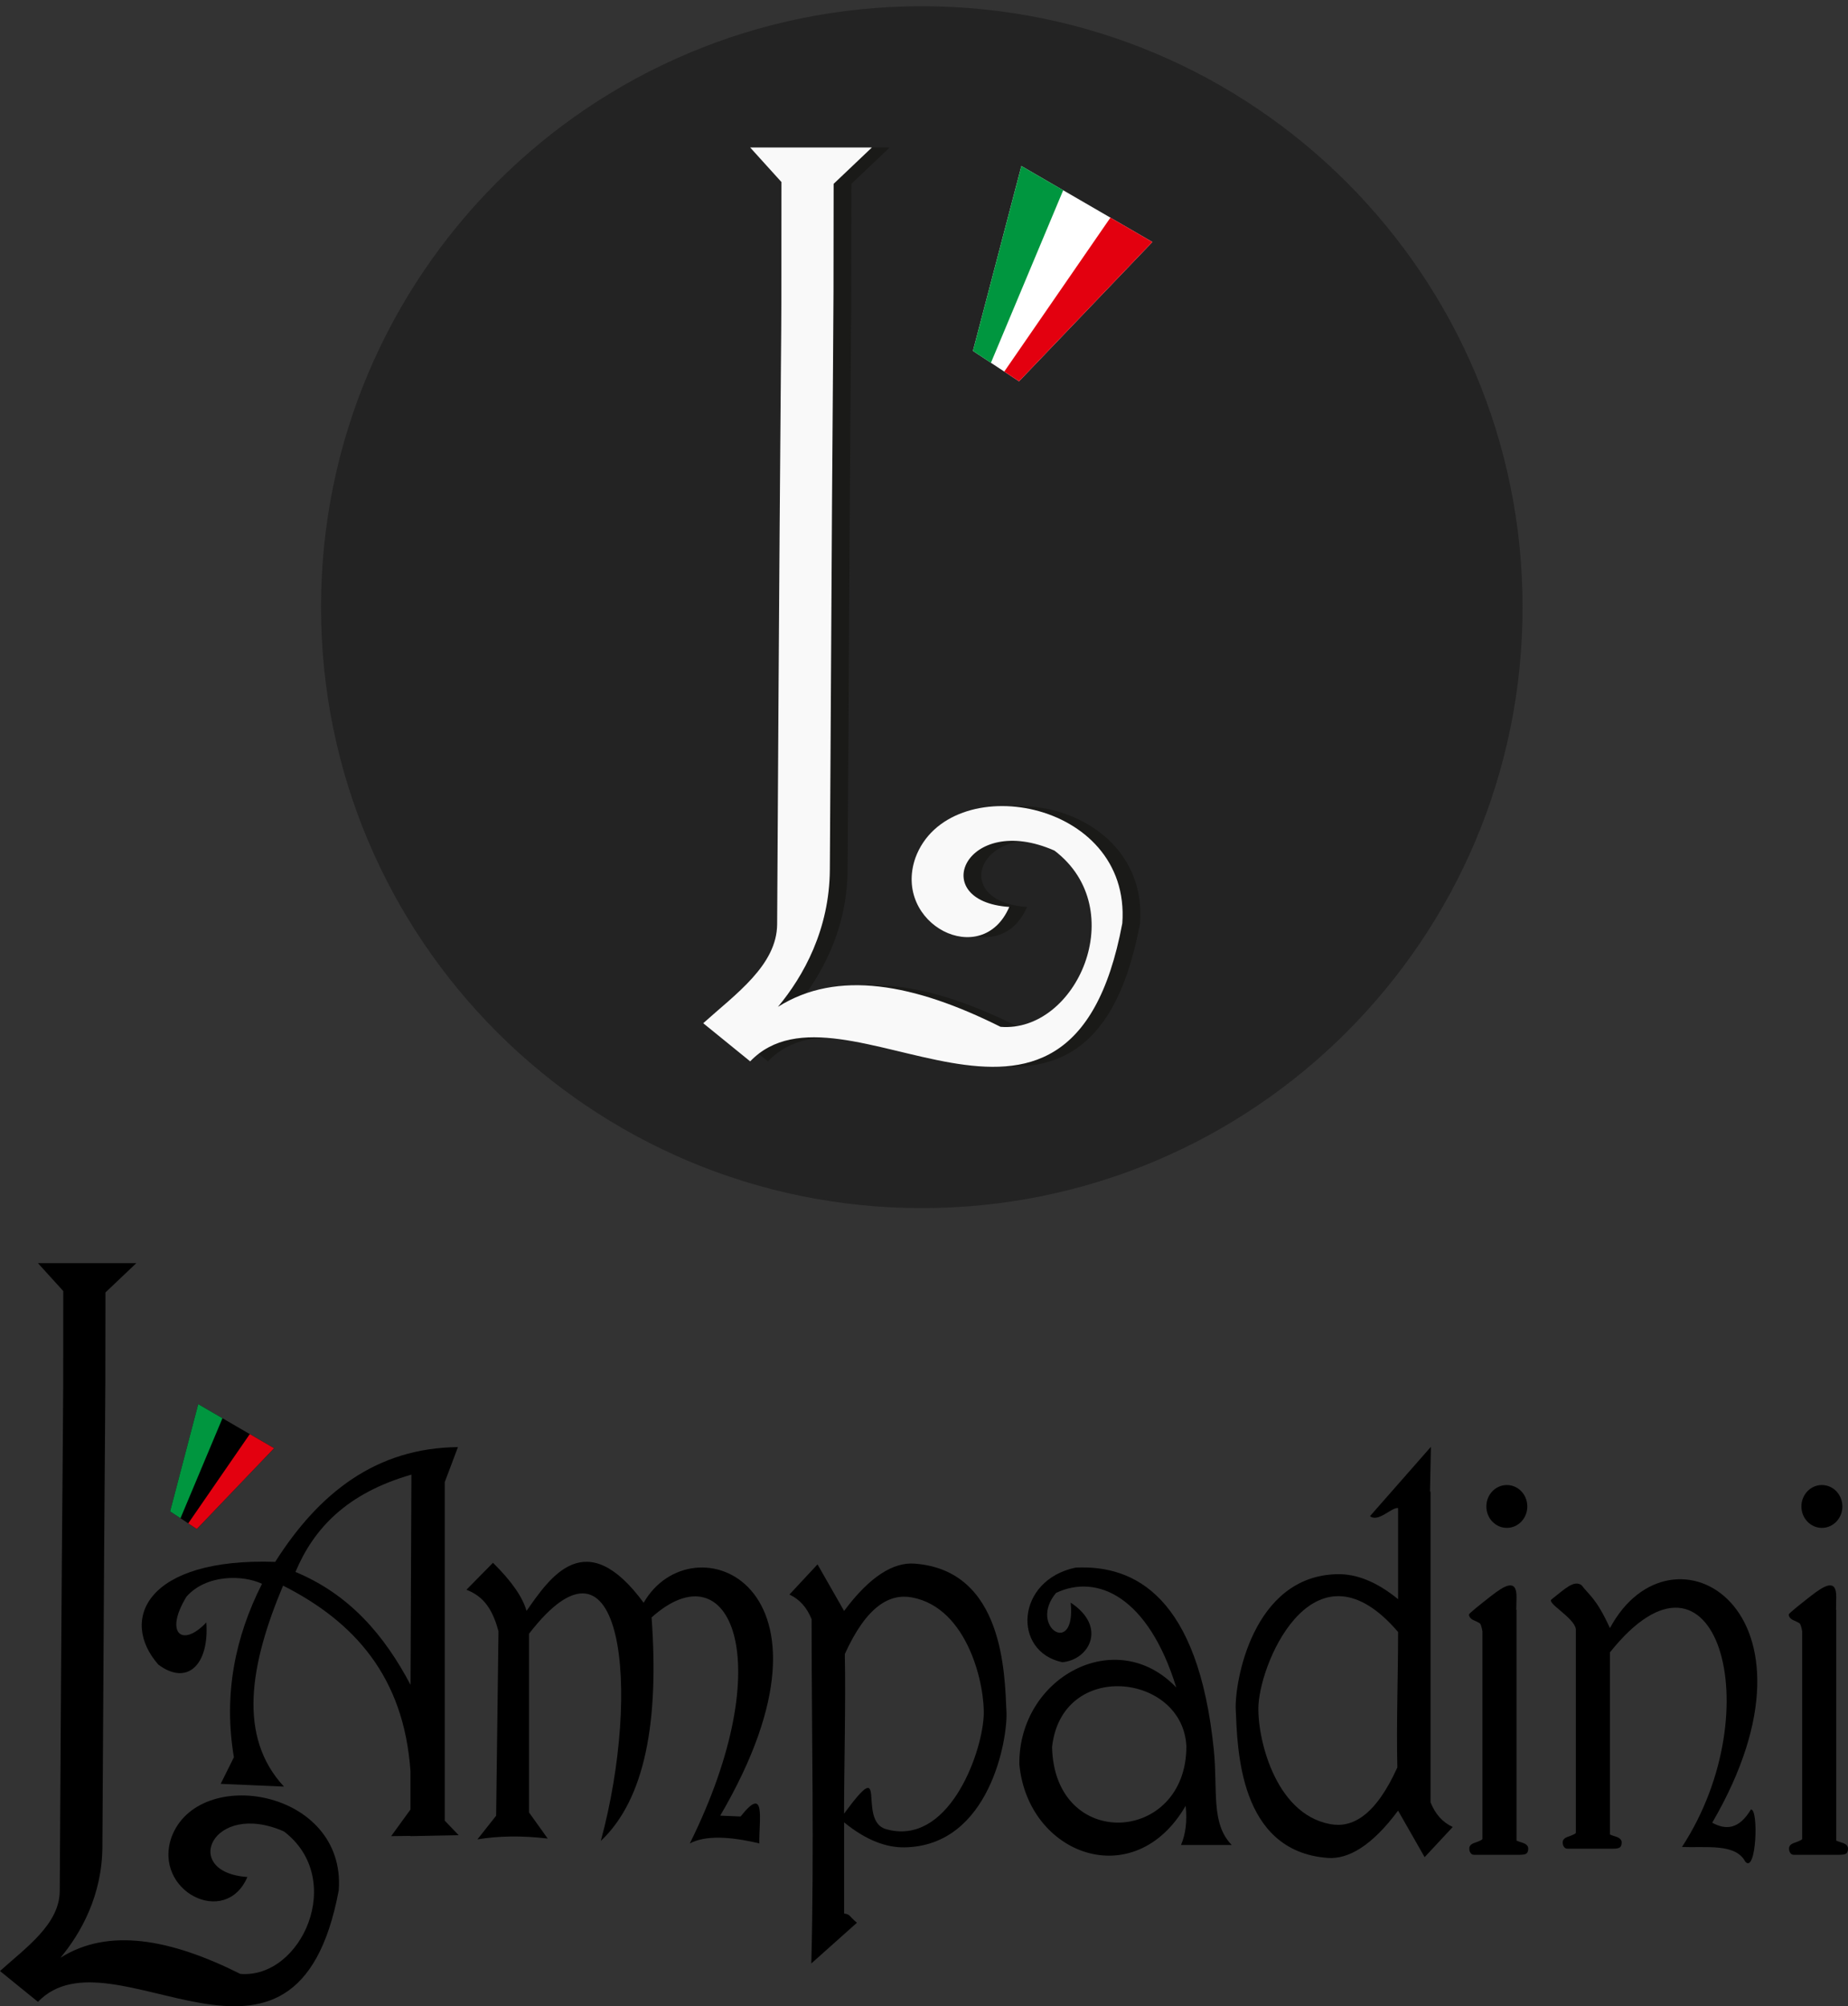
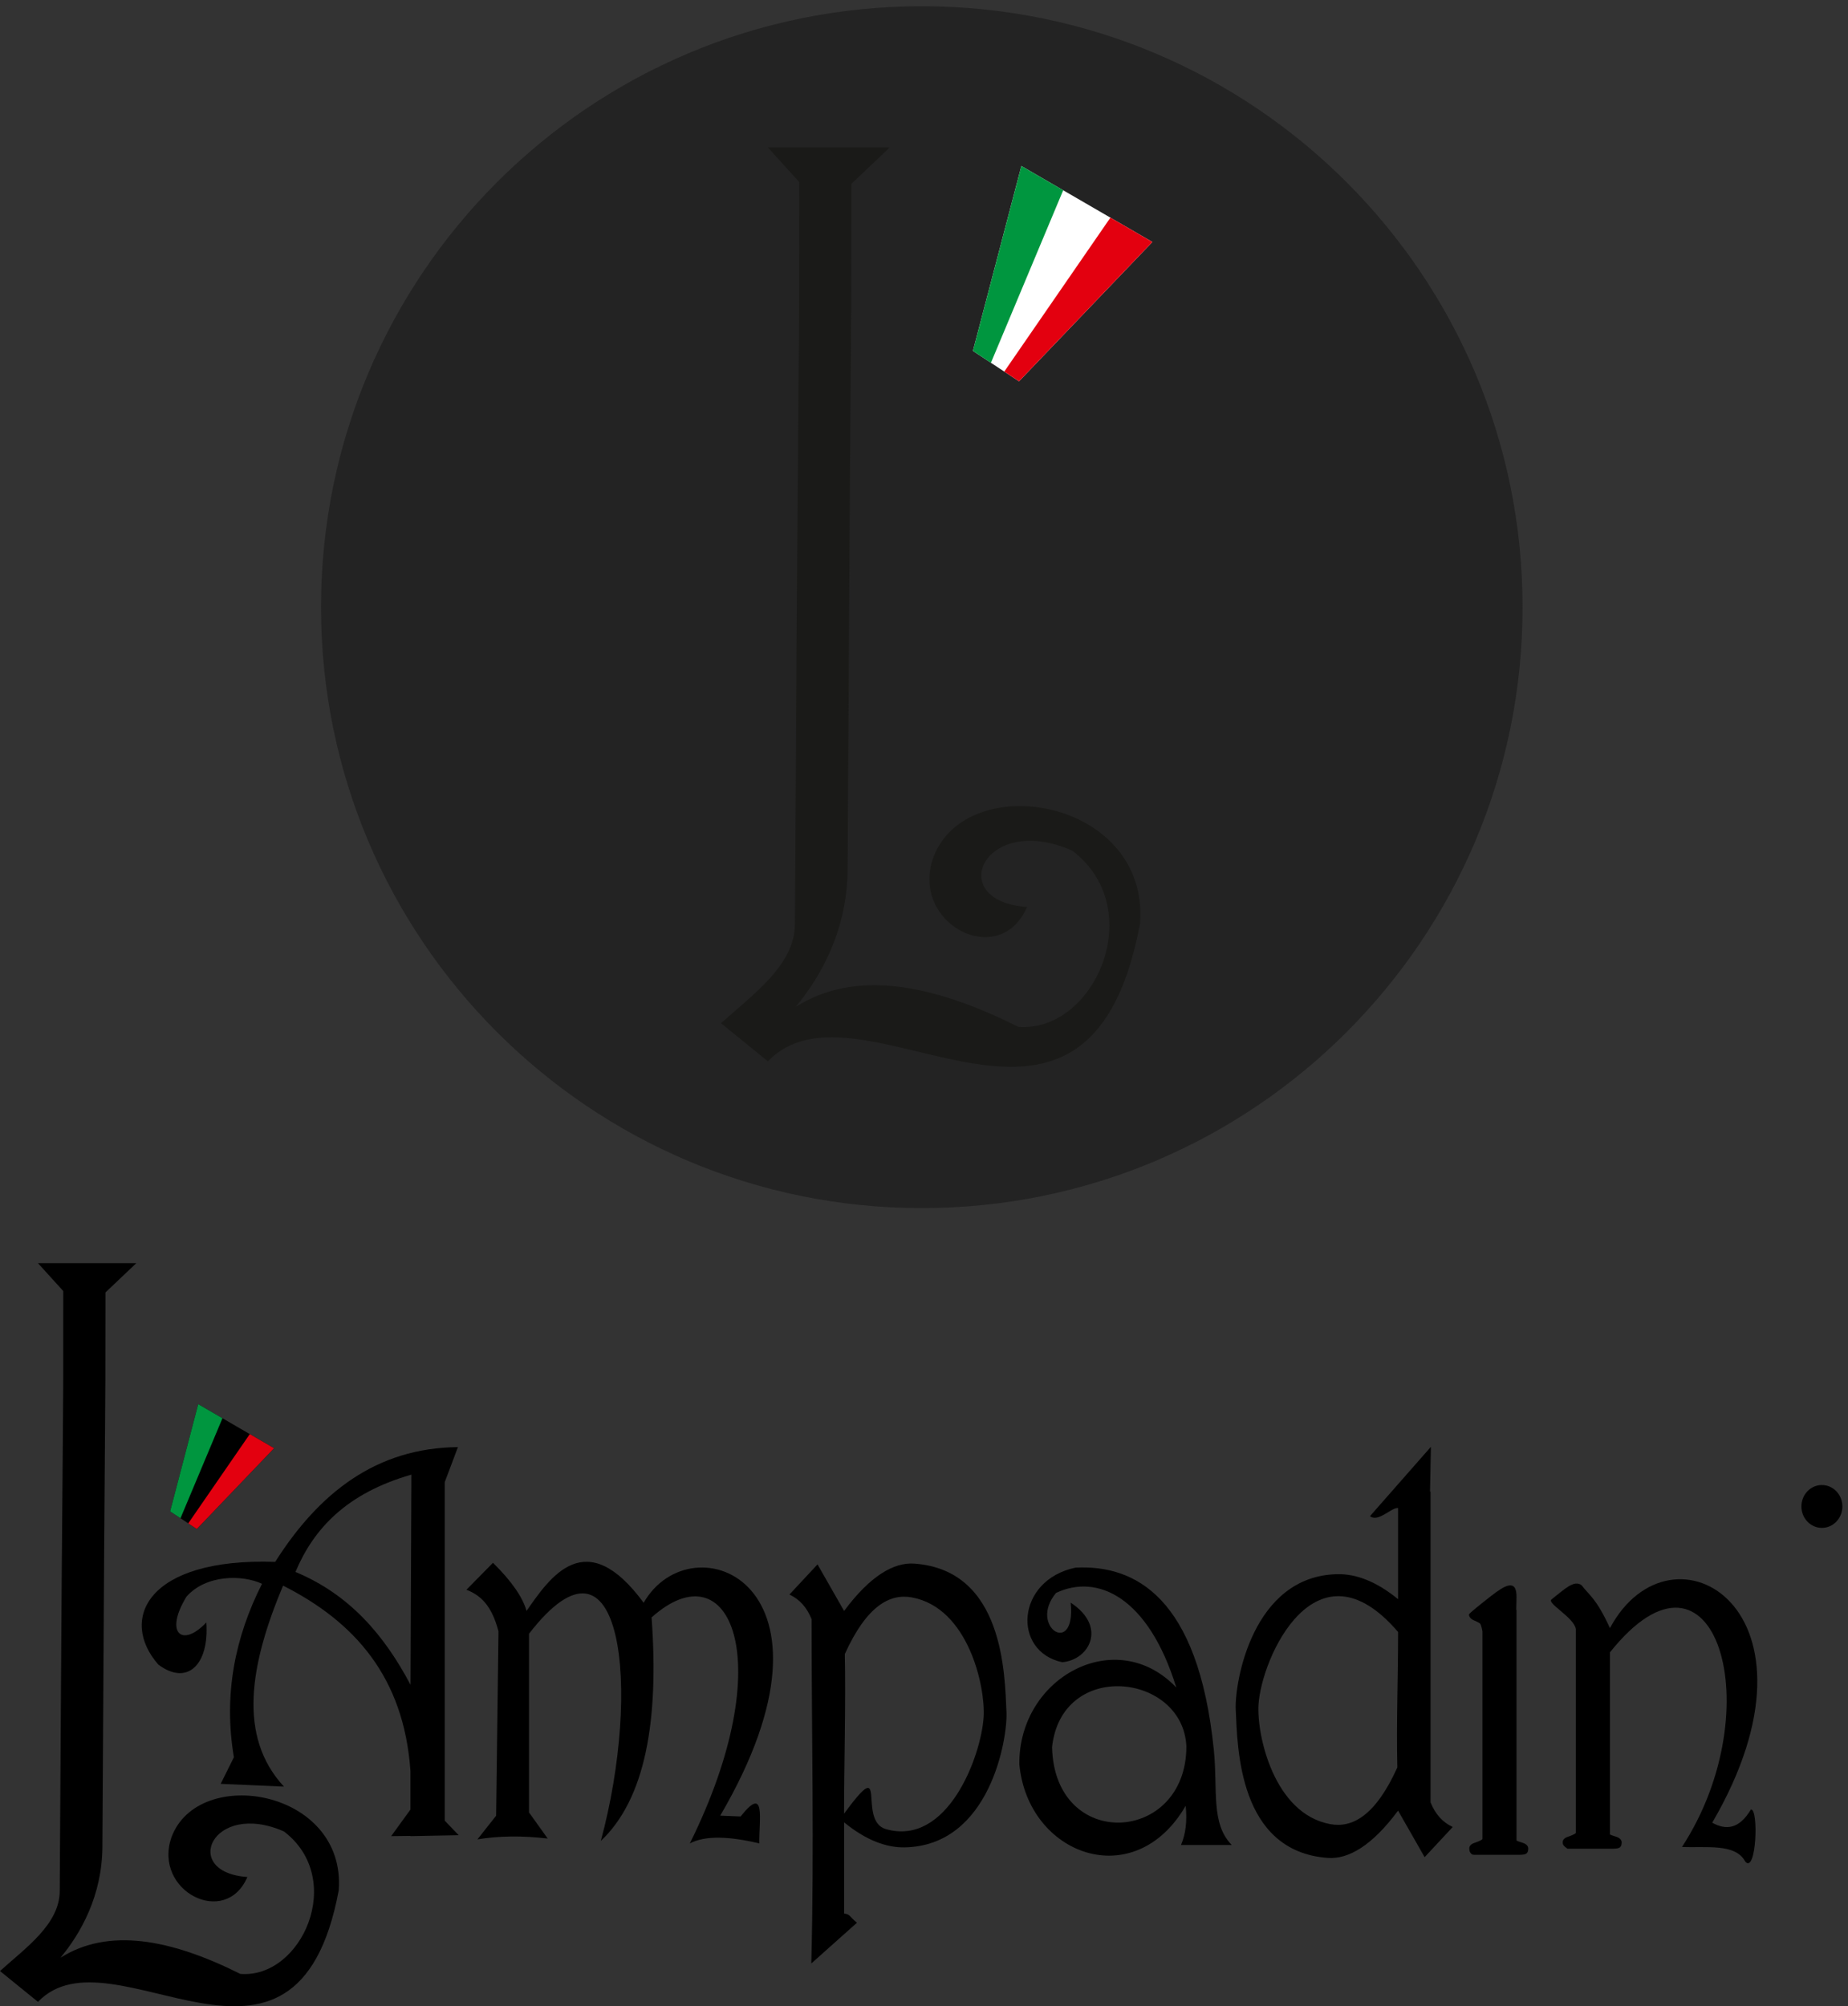
<svg xmlns="http://www.w3.org/2000/svg" width="164" height="178" viewBox="0 0 164 178" fill="none">
  <rect x="0" y="0" width="164" height="178" fill="#333333" stroke="none" />
  <g clip-path="url(#clip0_47_2)">
    <path d="M81.805 107.184C111.25 107.184 135.12 83.314 135.12 53.868C135.12 24.423 111.25 0.553 81.805 0.553C52.359 0.553 28.489 24.423 28.489 53.868C28.489 83.314 52.359 107.184 81.805 107.184Z" fill="#232323" />
    <path fill-rule="evenodd" clip-rule="evenodd" d="M78.952 13.086H68.15C69.075 14.109 70.001 15.127 70.926 16.151C70.926 38.157 70.926 16.151 70.543 81.994C70.522 85.638 66.843 88.206 63.985 90.78C65.375 91.906 66.76 93.038 68.15 94.165C76.332 85.648 96.467 107.086 101.175 81.916C101.982 70.836 85.738 68.138 82.813 76.112C80.766 81.999 88.73 86.087 91.144 80.464C83.738 79.963 87.293 72.004 95.154 75.466C102.002 80.676 97.098 91.643 90.369 91.1C82.699 87.265 75.887 85.999 70.616 89.328C72.89 86.599 75.189 82.459 75.221 77.151C75.556 16.311 75.541 36.772 75.556 16.311C76.688 15.236 77.82 14.161 78.952 13.086Z" fill="#1A1A18" />
-     <path fill-rule="evenodd" clip-rule="evenodd" d="M77.376 13.086H66.574C67.499 14.109 68.424 15.127 69.349 16.151C69.349 38.157 69.349 16.151 68.967 81.994C68.946 85.638 65.266 88.206 62.408 90.78C63.799 91.906 65.184 93.038 66.574 94.165C74.755 85.648 94.891 107.086 99.599 81.916C100.405 70.836 84.162 68.138 81.236 76.112C79.19 81.999 87.154 86.087 89.567 80.464C82.161 79.963 85.717 72.004 93.578 75.466C100.426 80.676 95.521 91.643 88.792 91.1C81.123 87.265 74.311 85.999 69.039 89.328C71.313 86.599 73.613 82.459 73.644 77.151C73.98 16.311 73.965 36.772 73.98 16.311C75.112 15.236 76.244 14.161 77.376 13.086Z" fill="#F9F9F9" />
    <path fill-rule="evenodd" clip-rule="evenodd" d="M86.343 31.133L90.431 33.831L102.266 21.469L90.642 14.729L86.343 31.133Z" fill="white" />
    <path fill-rule="evenodd" clip-rule="evenodd" d="M86.343 31.133L87.939 32.188L94.353 16.879L90.642 14.729L86.343 31.133Z" fill="#00963F" />
    <path fill-rule="evenodd" clip-rule="evenodd" d="M89.123 32.968L90.431 33.831L102.266 21.469L98.545 19.308L89.123 32.968Z" fill="#E3000F" />
  </g>
  <g clip-path="url(#clip1_47_2)">
    <path fill-rule="evenodd" clip-rule="evenodd" d="M15.097 134.09L17.466 135.653L24.324 128.487L17.591 124.576L15.097 134.09Z" fill="black" />
-     <path d="M162.958 141.725C162.958 141.943 162.948 142.318 162.938 142.818H162.958V163.299C163.068 163.351 163.224 163.409 163.432 163.471C163.807 163.58 164 163.757 164 164.007C164 164.211 163.948 164.356 163.844 164.44C163.745 164.523 163.531 164.559 163.208 164.559H159.183C159.058 164.559 158.954 164.502 158.881 164.398C158.808 164.299 158.766 164.164 158.766 164.002C158.766 163.757 158.938 163.591 159.266 163.487C159.49 163.414 159.662 163.336 159.798 163.268C159.839 163.247 159.886 163.211 159.933 163.164V144.734C159.865 144.307 159.761 144.057 159.704 144.021C159.579 143.948 159.438 143.865 159.256 143.792C158.923 143.662 158.746 143.474 158.74 143.24C158.74 143.136 159.792 142.308 160.704 141.594C161.881 140.678 162.985 139.996 162.958 141.714" fill="black" />
-     <path d="M140.368 140.652C140.993 141.501 141.655 141.766 142.873 144.448C148.336 134.262 162.959 142.818 151.95 161.711C153.168 162.383 154.33 162.299 155.382 160.539C156.09 160.451 155.861 166.294 154.882 165.163C154.022 163.523 151.424 163.955 149.268 163.862C157.23 151.65 152.215 134.897 142.873 146.599V162.758C142.983 162.81 143.139 162.867 143.347 162.929C143.727 163.039 143.915 163.216 143.915 163.466C143.915 163.669 143.863 163.815 143.758 163.898C143.659 163.981 143.446 164.018 143.123 164.018H139.098C138.973 164.018 138.869 163.961 138.796 163.856C138.723 163.757 138.681 163.622 138.681 163.461C138.681 163.216 138.853 163.049 139.181 162.945C139.405 162.872 139.577 162.794 139.712 162.726C139.754 162.706 139.801 162.669 139.848 162.622V144.526C139.686 143.505 137.254 142.24 137.686 141.902C138.863 140.985 139.681 140.136 140.368 140.647" fill="black" />
+     <path d="M140.368 140.652C140.993 141.501 141.655 141.766 142.873 144.448C148.336 134.262 162.959 142.818 151.95 161.711C153.168 162.383 154.33 162.299 155.382 160.539C156.09 160.451 155.861 166.294 154.882 165.163C154.022 163.523 151.424 163.955 149.268 163.862C157.23 151.65 152.215 134.897 142.873 146.599V162.758C142.983 162.81 143.139 162.867 143.347 162.929C143.727 163.039 143.915 163.216 143.915 163.466C143.915 163.669 143.863 163.815 143.758 163.898C143.659 163.981 143.446 164.018 143.123 164.018H139.098C138.723 163.757 138.681 163.622 138.681 163.461C138.681 163.216 138.853 163.049 139.181 162.945C139.405 162.872 139.577 162.794 139.712 162.726C139.754 162.706 139.801 162.669 139.848 162.622V144.526C139.686 143.505 137.254 142.24 137.686 141.902C138.863 140.985 139.681 140.136 140.368 140.647" fill="black" />
    <path d="M134.583 141.725C134.583 141.943 134.572 142.318 134.562 142.818H134.583V163.299C134.692 163.351 134.848 163.409 135.057 163.471C135.432 163.58 135.624 163.757 135.624 164.007C135.624 164.211 135.572 164.356 135.468 164.44C135.369 164.523 135.156 164.559 134.833 164.559H130.807C130.682 164.559 130.578 164.502 130.505 164.398C130.432 164.299 130.391 164.164 130.391 164.002C130.391 163.757 130.563 163.591 130.891 163.487C131.115 163.414 131.286 163.336 131.422 163.268C131.463 163.247 131.51 163.211 131.557 163.164V144.734C131.489 144.307 131.385 144.057 131.328 144.021C131.203 143.948 131.062 143.865 130.88 143.792C130.547 143.662 130.37 143.474 130.365 143.24C130.365 143.136 131.417 142.308 132.328 141.594C133.505 140.678 134.609 139.996 134.583 141.714" fill="black" />
    <path fill-rule="evenodd" clip-rule="evenodd" d="M124.074 144.797C124.074 148.802 123.913 152.811 124.006 156.811C122.043 161.149 119.971 162.195 118.044 161.836C113.034 160.904 111.524 153.91 111.685 151.244C111.946 147.031 116.81 136.304 124.074 144.792M124.074 160.643C124.86 162.018 125.647 163.393 126.428 164.768C127.261 163.877 128.089 162.982 128.922 162.091C128.027 161.68 127.37 160.951 126.954 159.904V132.341H126.907L126.985 128.362C125.183 130.414 123.381 132.466 121.58 134.512C122.303 135.101 123.501 133.71 124.074 133.793V141.881C122.085 140.256 120.288 139.631 118.689 139.662C111.128 139.803 109.555 149.322 109.665 151.666C109.821 155.019 109.894 164.263 117.841 164.835C119.658 164.966 121.751 163.763 124.074 160.638V160.643Z" fill="black" />
    <path fill-rule="evenodd" clip-rule="evenodd" d="M105.223 160.216C105.363 161.565 105.223 162.726 104.806 163.69H109.311C107.431 161.763 108.087 158.836 107.717 155.222C106.337 141.652 100.703 138.819 95.454 139.079C90.142 140.188 89.819 146.536 94.277 147.474C96.688 147.25 98.266 144.318 95.016 142.188C95.516 147.083 91.215 144.313 93.719 141.324C97.365 139.6 101.9 141.652 104.39 149.718C99.052 144.115 90.392 148.807 90.46 156.524C91.22 164.596 100.666 168.069 105.218 160.216M105.285 154.931C104.983 148.463 94.219 147.187 93.365 155.004C93.579 164.289 105.296 163.596 105.285 154.931Z" fill="black" />
-     <path fill-rule="evenodd" clip-rule="evenodd" d="M133.724 135.554C134.729 135.554 135.541 134.705 135.541 133.653C135.541 132.601 134.729 131.752 133.724 131.752C132.719 131.752 131.906 132.601 131.906 133.653C131.906 134.705 132.719 135.554 133.724 135.554Z" fill="black" />
    <path fill-rule="evenodd" clip-rule="evenodd" d="M161.683 135.554C162.688 135.554 163.5 134.705 163.5 133.653C163.5 132.601 162.688 131.752 161.683 131.752C160.678 131.752 159.865 132.601 159.865 133.653C159.865 134.705 160.678 135.554 161.683 135.554Z" fill="black" />
    <path fill-rule="evenodd" clip-rule="evenodd" d="M74.905 160.904C74.905 156.899 75.066 150.749 74.972 146.75C76.936 142.412 79.008 141.365 80.935 141.725C85.945 142.657 87.455 149.65 87.293 152.317C87.08 155.806 84.086 163.846 78.618 162.279C76.014 161.529 78.972 155.379 74.905 160.909M74.905 142.917C74.118 141.542 73.332 140.168 72.551 138.793C71.718 139.683 70.89 140.579 70.057 141.469C70.952 141.881 71.608 142.61 72.025 143.657C72.025 153.832 72.259 164.101 71.999 174.199L76.05 170.585C75.327 169.996 75.478 169.845 74.91 169.767V161.68C76.899 163.304 78.696 163.929 80.295 163.898C87.856 163.758 89.428 154.238 89.319 151.895C89.163 148.541 89.09 139.298 81.143 138.725C79.326 138.595 77.233 139.798 74.91 142.922L74.905 142.917Z" fill="black" />
    <path fill-rule="evenodd" clip-rule="evenodd" d="M63.922 161.086C64.521 161.112 65.125 161.133 65.724 161.159C68.01 158.264 67.343 161.513 67.385 163.549C64.724 162.914 62.589 162.83 61.219 163.549C69.26 147.323 64.776 137.262 57.824 143.5C58.491 152.645 57.277 159.591 53.32 163.33C56.934 149.947 55.288 134.153 46.946 144.948V160.8C47.498 161.57 48.055 162.346 48.607 163.117C46.342 162.851 44.264 162.877 42.368 163.19C42.92 162.492 43.477 161.789 44.029 161.091C44.097 155.639 44.17 150.187 44.238 144.734C43.613 142.334 42.577 141.511 41.395 141.042C42.181 140.246 42.967 139.449 43.748 138.652C45.389 140.266 46.383 141.693 46.727 142.922C48.852 139.865 52.002 135.241 57.121 142.198C61.386 134.752 76.009 140.423 63.912 161.091" fill="black" />
    <path fill-rule="evenodd" clip-rule="evenodd" d="M36.51 130.83C36.484 137.048 36.458 143.261 36.432 149.478C34.12 145.094 31.026 141.459 26.22 139.464C27.829 135.637 30.74 132.486 36.51 130.83ZM40.718 162.831L39.468 161.529V131.497L40.639 128.388C33.416 128.456 28.324 132.419 24.423 138.569C13.014 138.189 10.545 143.698 14.055 147.687C16.643 149.614 18.58 147.661 18.31 143.943C16.164 146.224 14.565 144.891 16.549 141.657C18.289 139.678 21.538 139.704 23.252 140.516C20.861 145.24 19.82 150.317 20.757 155.905C20.366 156.691 19.976 157.477 19.585 158.264C21.455 158.347 23.33 158.425 25.199 158.508C21.085 154.071 22.163 147.718 25.121 140.678C31.427 143.865 35.848 148.755 36.426 157.139V160.544L34.713 162.903L36.426 162.883V162.903L40.712 162.82L40.718 162.831Z" fill="black" />
    <path fill-rule="evenodd" clip-rule="evenodd" d="M12.102 112.068H3.369C4.119 112.891 4.864 113.719 5.614 114.542C5.614 132.331 5.614 114.542 5.301 167.768C5.286 170.715 2.307 172.788 0 174.871C1.125 175.782 2.244 176.693 3.369 177.605C9.983 170.72 26.262 188.051 30.063 167.7C30.714 158.743 17.586 156.561 15.216 163.008C13.56 167.763 20.002 171.075 21.955 166.528C15.966 166.122 18.846 159.691 25.199 162.487C30.735 166.7 26.772 175.563 21.33 175.126C15.128 172.022 9.623 171.002 5.364 173.694C7.202 171.486 9.061 168.143 9.087 163.852C9.358 114.667 9.347 131.211 9.358 114.667C10.274 113.797 11.186 112.928 12.102 112.063" fill="black" />
    <path fill-rule="evenodd" clip-rule="evenodd" d="M15.097 134.09L16.018 134.7L19.742 125.826L17.591 124.576L15.097 134.09Z" fill="#00963F" />
    <path fill-rule="evenodd" clip-rule="evenodd" d="M16.706 135.153L17.466 135.653L24.324 128.487L22.168 127.232L16.706 135.153Z" fill="#E3000F" />
  </g>
  <defs>
    <clipPath id="clip0_47_2">
      <rect width="106.631" height="106.631" fill="white" transform="translate(28.489 0.553)" />
    </clipPath>
    <clipPath id="clip1_47_2">
      <rect width="164" height="65.932" fill="white" transform="translate(0 112.068)" />
    </clipPath>
  </defs>
</svg>